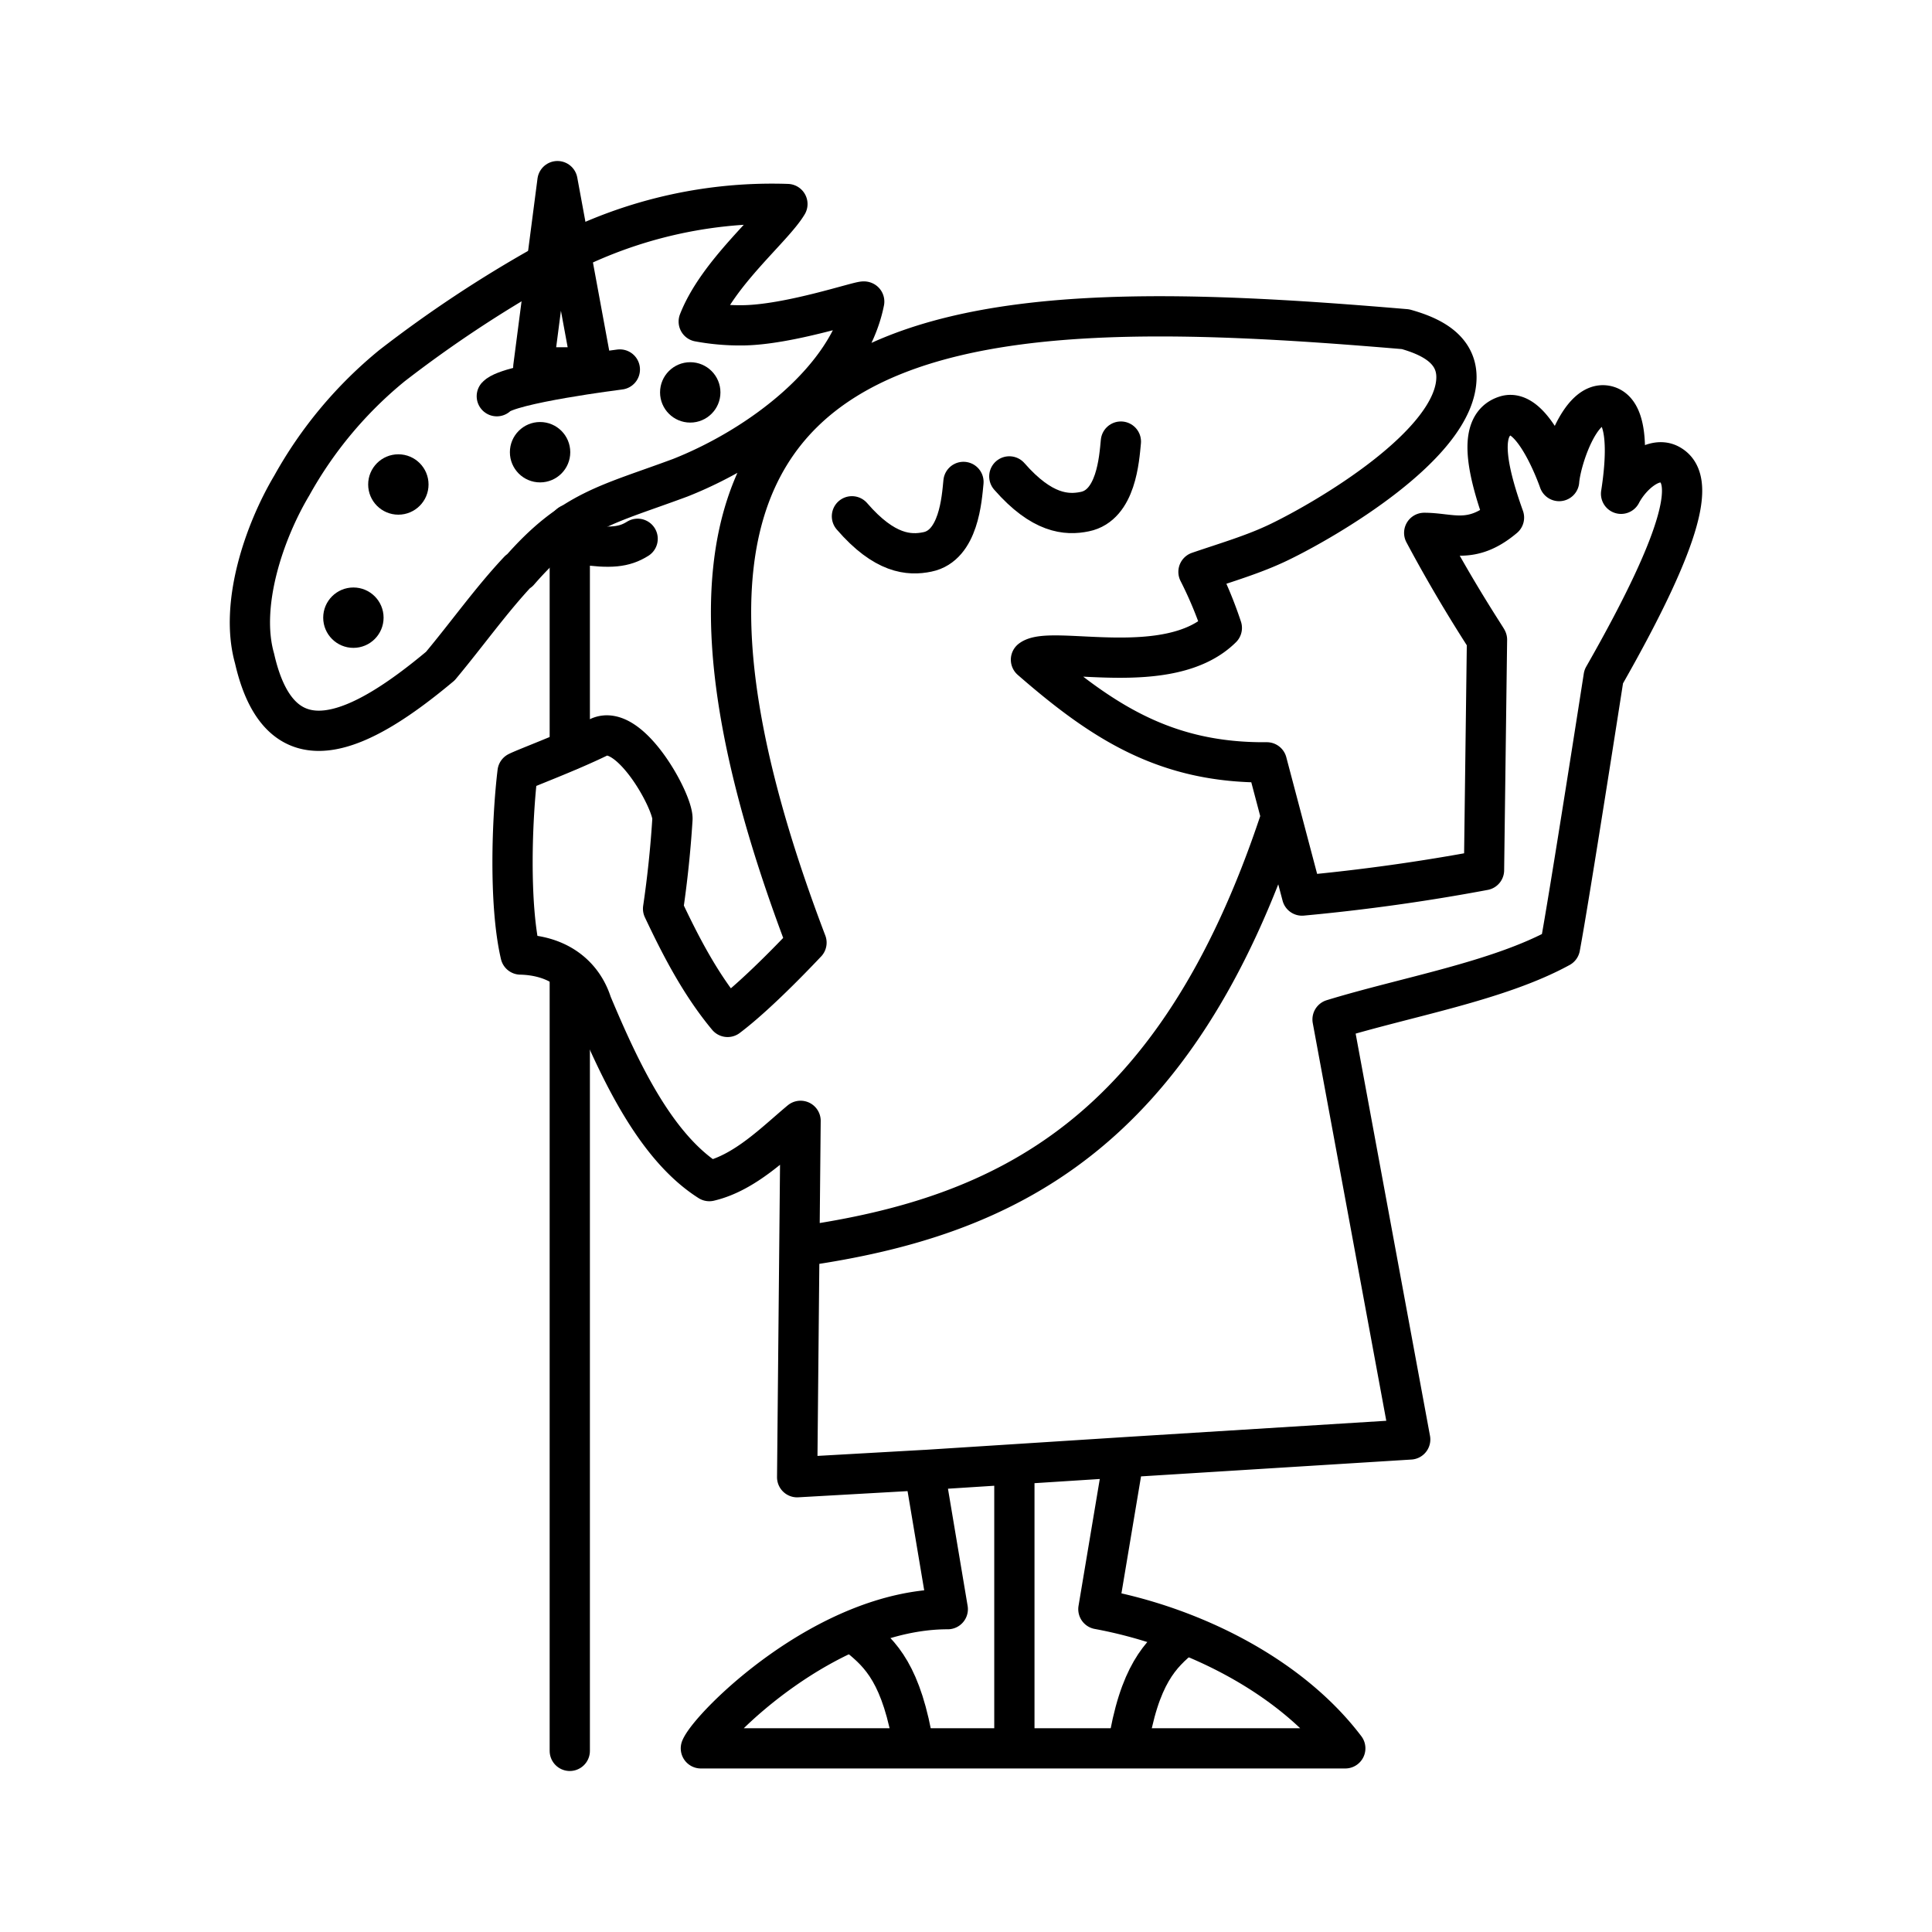
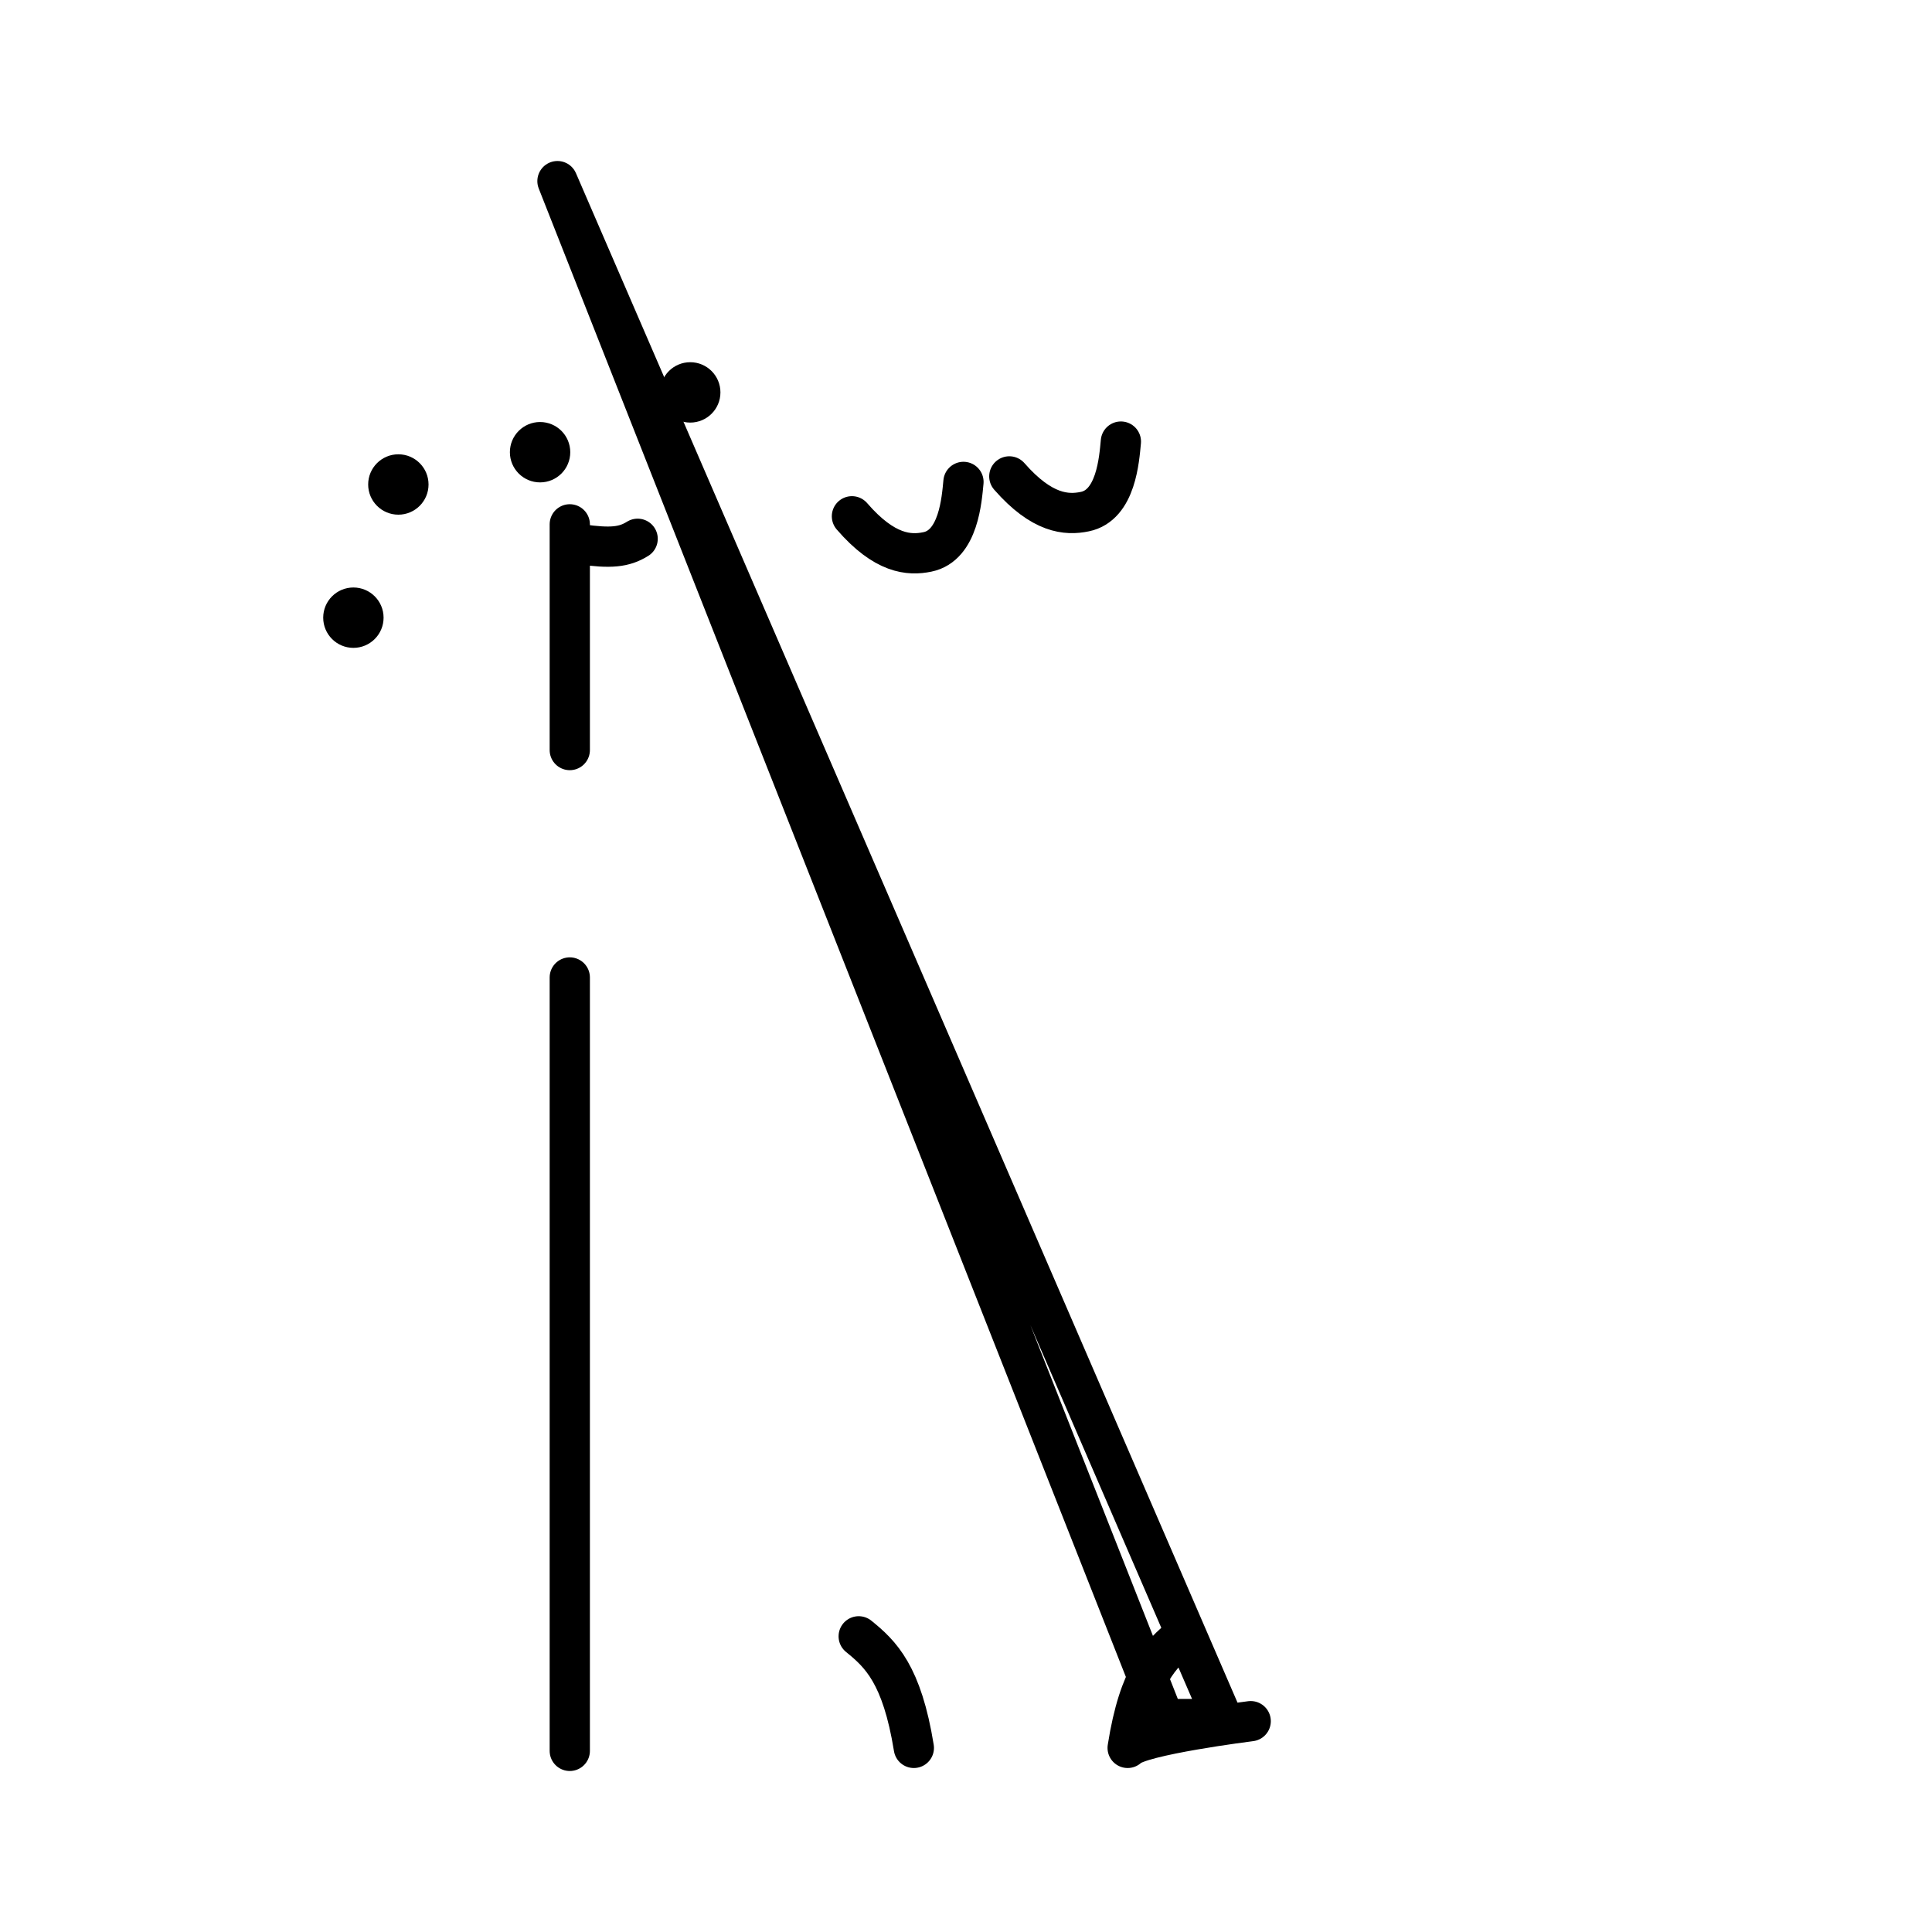
<svg xmlns="http://www.w3.org/2000/svg" width="800" height="800" viewBox="0 0 48 48">
-   <path fill="none" stroke="currentColor" stroke-linecap="round" stroke-linejoin="round" d="M19.942 30.957c5.05-.727 9.276-2.772 11.869-10.604m-8.843 16.17l4.954-.317m-2.72 7.062v-6.767M12.891 14.197c1.328-1.528 2.203-1.655 4.016-2.33c1.992-.79 4.184-2.455 4.564-4.374c-.053-.042-1.876.59-3.057.59a5.6 5.6 0 0 1-1.054-.094c.474-1.212 1.845-2.319 2.203-2.92a11.3 11.3 0 0 0-6.071 1.529a30.6 30.6 0 0 0-3.753 2.487a10.3 10.3 0 0 0-2.487 2.973c-.686 1.149-1.307 2.962-.928 4.3c.653 2.878 2.677 1.813 4.617.19c.685-.822 1.265-1.644 1.95-2.372m24.053 1.718l-.074 5.724a49 49 0 0 1-4.521.632l-.875-3.31c-2.498.022-4.069-.99-5.86-2.55c.505-.38 3.435.506 4.742-.79a10 10 0 0 0-.58-1.392c.675-.232 1.37-.432 2.003-.738c1.139-.548 4.406-2.435 4.406-4.1c0-.738-.706-1.033-1.265-1.191c-11.173-.949-20.986-.79-14.883 15.241c-.042.042-1.16 1.244-1.96 1.845c-.685-.822-1.18-1.792-1.603-2.688q.162-1.102.232-2.214c.043-.4-1.054-2.424-1.834-2.044s-1.834.77-2.013.864h0c-.137 1.128-.221 3.267.074 4.532c.917.021 1.539.496 1.77 1.223c.717 1.708 1.592 3.563 2.92 4.406c.896-.21 1.645-.98 2.267-1.497l-.085 8.854l3.162-.179l.58 3.457c-3.025 0-5.903 2.91-6.134 3.458h16.01c-1.39-1.834-3.847-3.036-6.134-3.458l.632-3.773l7.115-.443l-1.929-10.435c1.824-.559 4.111-.949 5.65-1.792c.232-1.233 1.086-6.725 1.086-6.725c2.087-3.657 2.234-4.922 1.655-5.26h0c-.4-.242-.97.232-1.223.717c.137-.875.21-2.087-.38-2.192c-.642-.116-1.117 1.35-1.159 1.876c0 0-.632-1.844-1.328-1.623c-.675.21-.506 1.233-.042 2.53c-.812.685-1.318.38-1.982.38c.843 1.58 1.56 2.634 1.56 2.655" />
-   <path fill="none" stroke="currentColor" stroke-linecap="round" stroke-linejoin="round" d="M14.43 13.523c.738.105 1.075.074 1.412-.137m-1.686-.359v5.608m0 5.65V43.5m7.01-30.673c.81.938 1.422.98 1.875.885c.78-.158.854-1.317.896-1.739m1.139-.137c.811.928 1.423.97 1.876.875c.78-.158.854-1.307.896-1.74m-6.514 29.683c.548.443 1.075.949 1.37 2.772m6.672-2.772c-.537.443-1.075.949-1.36 2.772M12.343 9.844c.284-.316 3.057-.664 3.057-.664m-.696-.053h-1.455L13.85 4.5z" />
+   <path fill="none" stroke="currentColor" stroke-linecap="round" stroke-linejoin="round" d="M14.43 13.523c.738.105 1.075.074 1.412-.137m-1.686-.359v5.608m0 5.65V43.5m7.01-30.673c.81.938 1.422.98 1.875.885c.78-.158.854-1.317.896-1.739m1.139-.137c.811.928 1.423.97 1.876.875c.78-.158.854-1.307.896-1.74m-6.514 29.683c.548.443 1.075.949 1.37 2.772m6.672-2.772c-.537.443-1.075.949-1.36 2.772c.284-.316 3.057-.664 3.057-.664m-.696-.053h-1.455L13.85 4.5z" />
  <circle cx="8.78" cy="15.346" r=".75" fill="currentColor" />
  <circle cx="9.897" cy="12.037" r=".75" fill="currentColor" />
  <circle cx="13.418" cy="11.235" r=".75" fill="currentColor" />
  <circle cx="17.149" cy="9.749" r=".75" fill="currentColor" />
</svg>